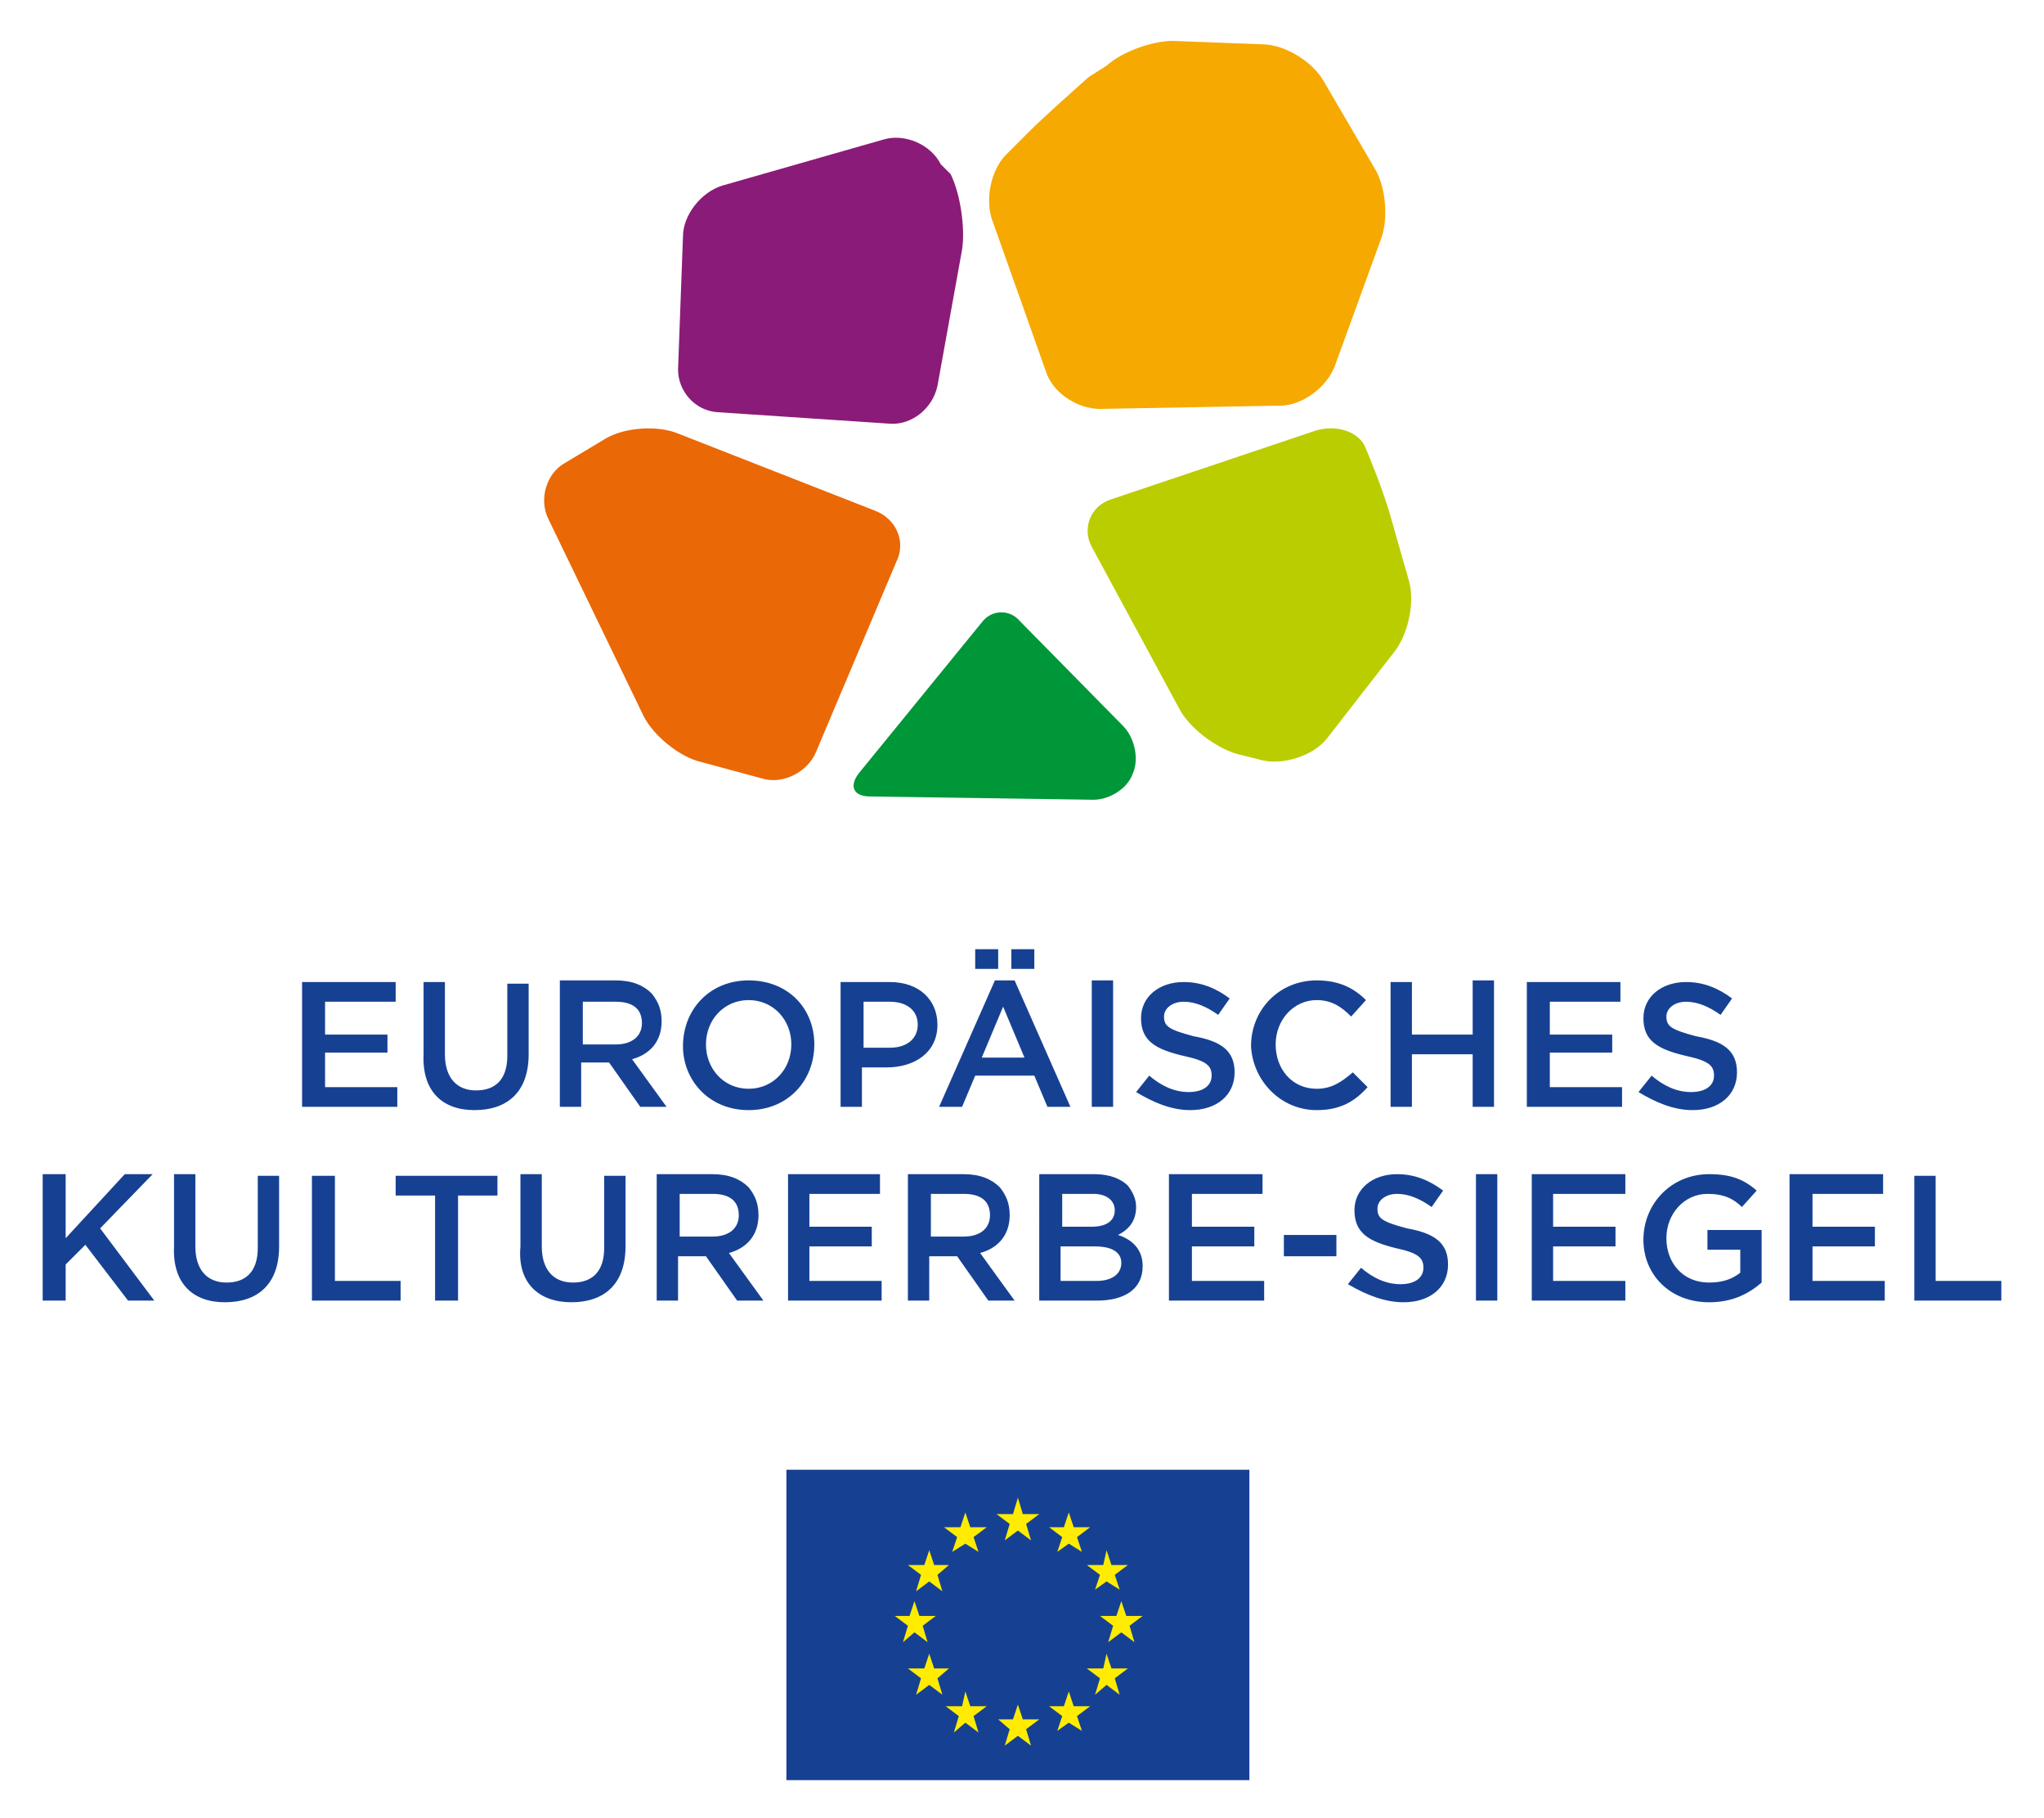
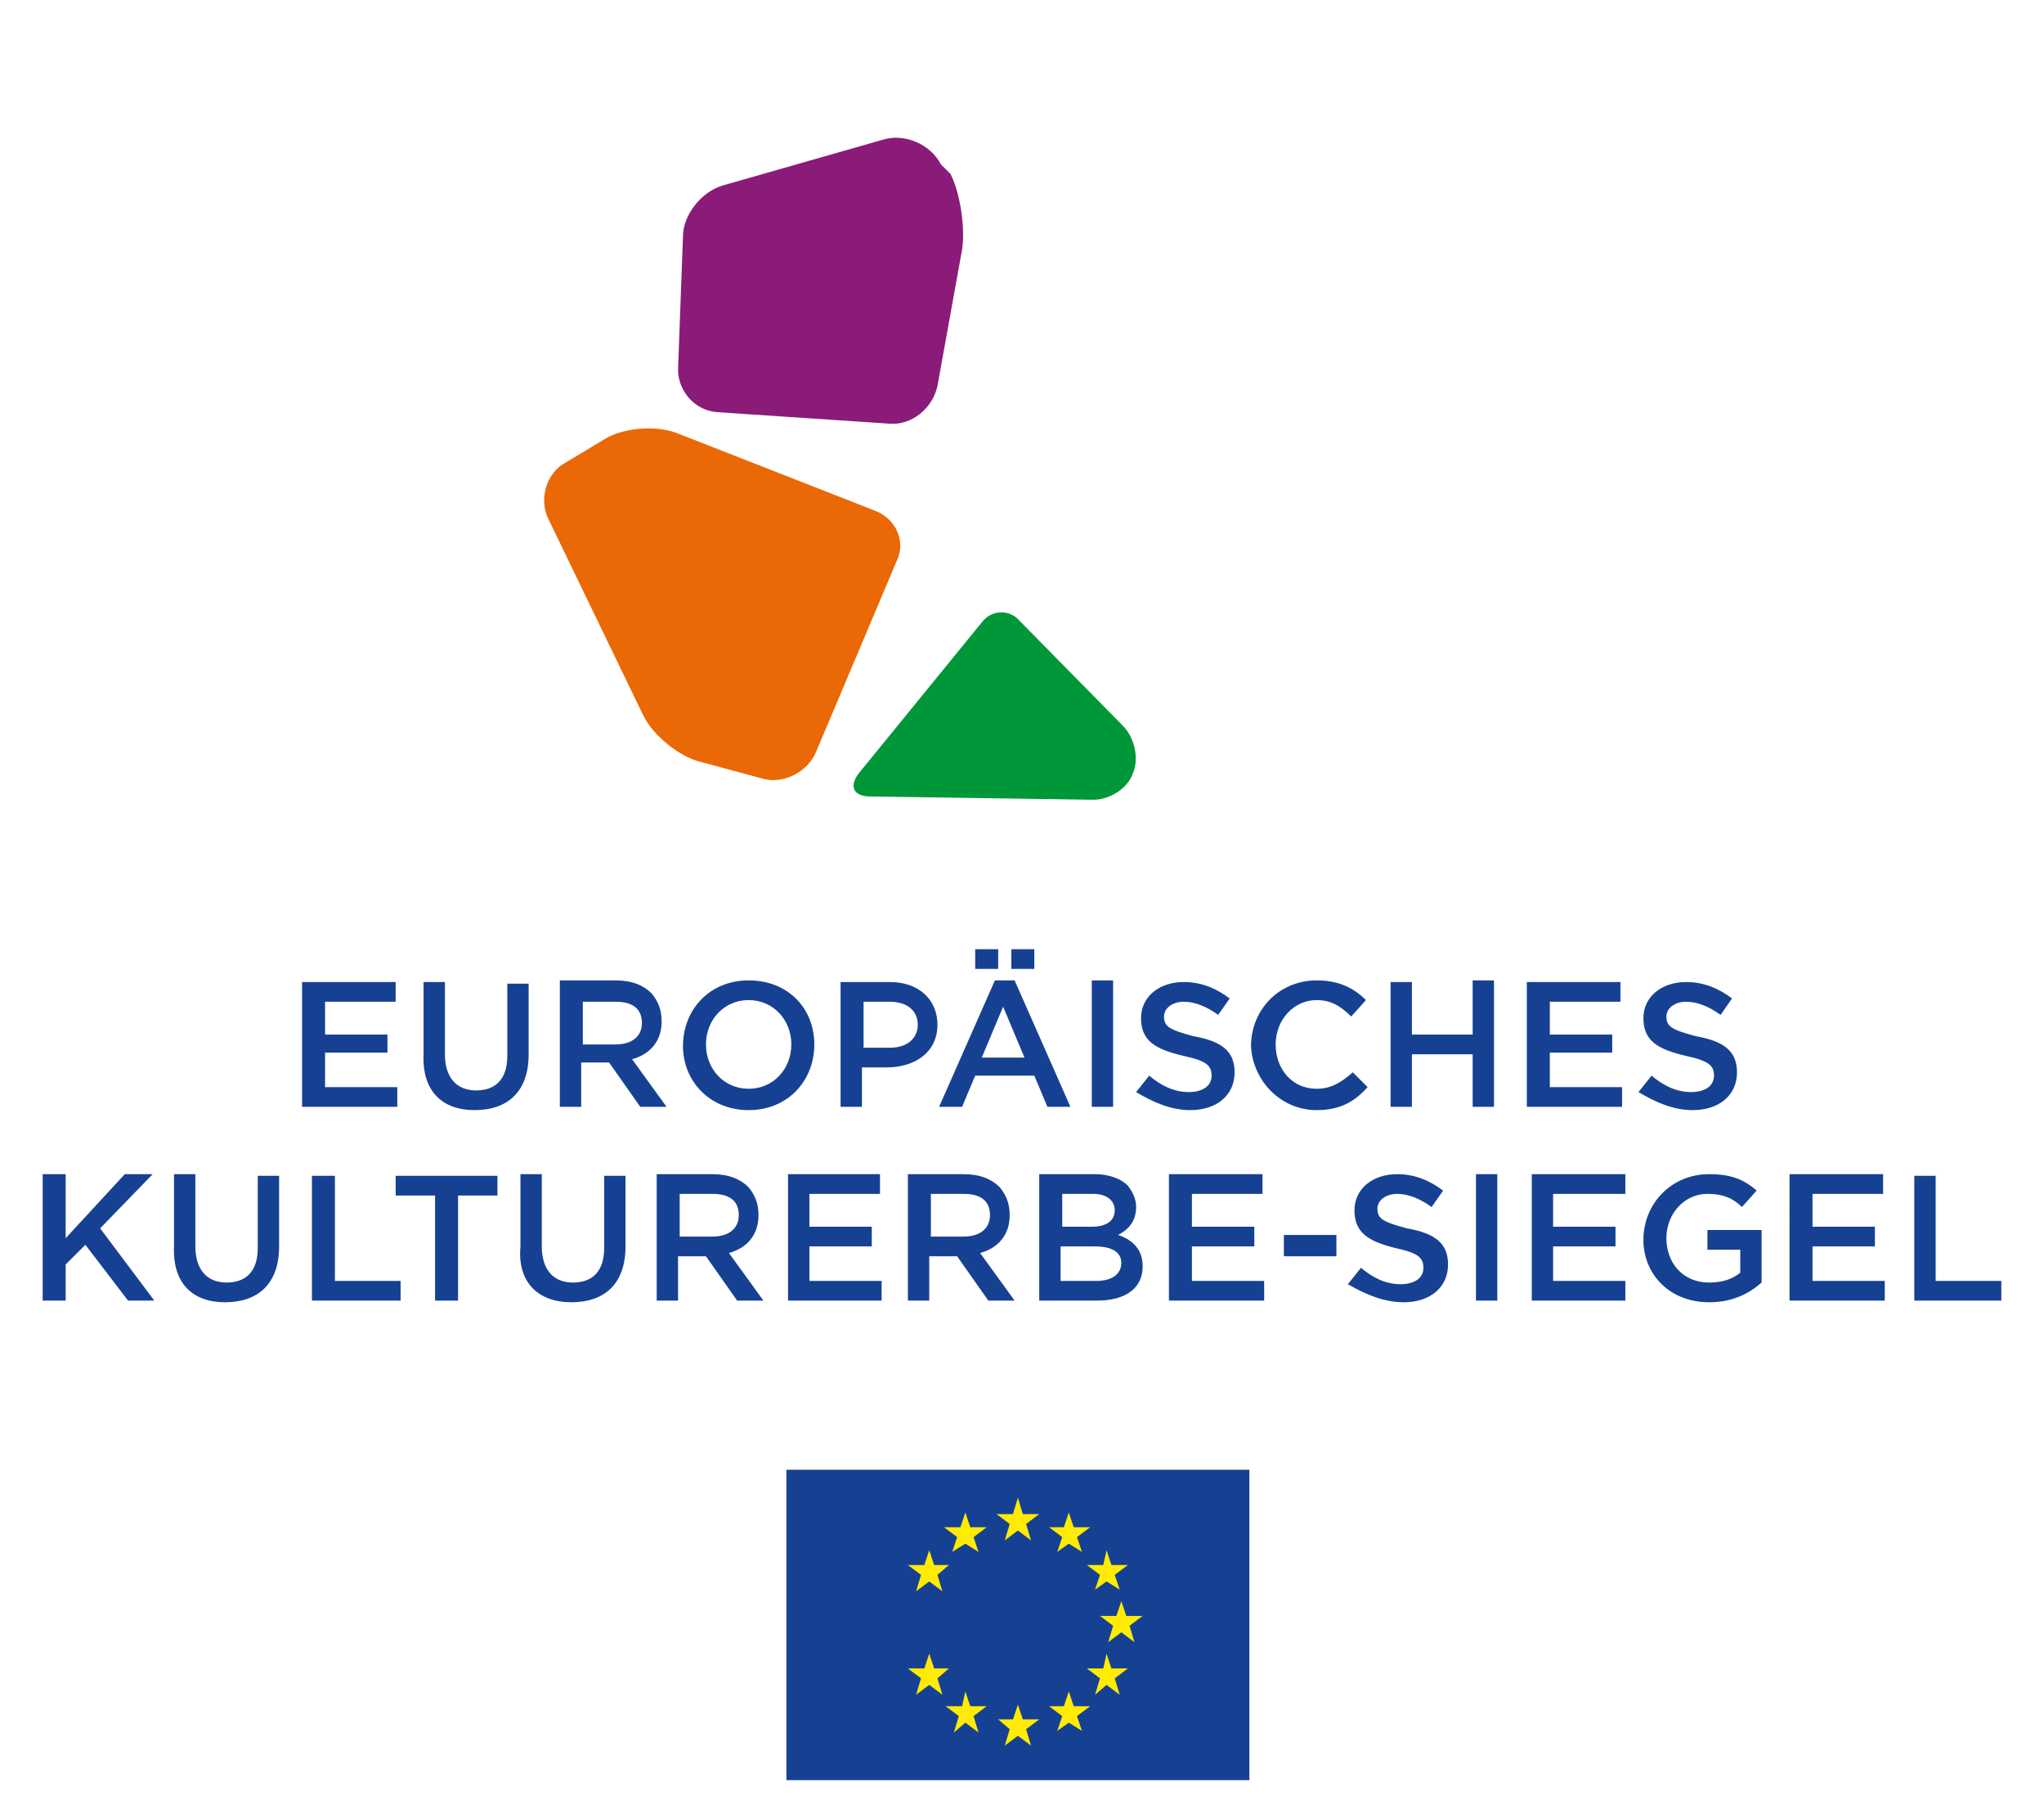
<svg xmlns="http://www.w3.org/2000/svg" version="1.1" id="Ebene_1" x="0px" y="0px" viewBox="0 0 124.5 110.7" style="enable-background:new 0 0 124.5 110.7;" xml:space="preserve">
  <g>
    <path style="fill:#009738;" d="M59.8,37.9c0.6-0.8,1.7-0.8,2.3-0.1l6.3,6.4c0.7,0.7,1,2,0.6,2.9c-0.3,0.9-1.4,1.6-2.4,1.6L53,48.5   c-1,0-1.3-0.6-0.7-1.4L59.8,37.9z" />
-     <path style="fill:#BACD00;" d="M67.7,30.4c-1.3,0.4-1.8,1.8-1.2,2.9l5.3,9.8c0.6,1.2,2.2,2.4,3.5,2.8l1.6,0.4   c1.3,0.3,3.1-0.3,3.9-1.3l4.2-5.4c0.8-1.1,1.2-3,0.8-4.3l-1.2-4.2c-0.4-1.3-1.1-3.1-1.5-4c-0.5-0.9-1.9-1.3-3.2-0.8L67.7,30.4z" />
-     <path style="fill:#F6A900;" d="M66.3,4.7c-1,0.9-2.7,2.4-3.6,3.3l-1.3,1.3c-1,0.9-1.4,2.7-1,4l3.3,9.3c0.4,1.3,1.9,2.3,3.3,2.3   l11-0.2c1.3,0,2.8-1.1,3.3-2.4l2.8-7.7c0.5-1.3,0.3-3.3-0.4-4.4l-3.1-5.3c-0.7-1.2-2.4-2.2-3.7-2.2l-5.2-0.2   c-1.3-0.1-3.3,0.6-4.3,1.5L66.3,4.7z" />
    <path style="fill:#8A1B78;" d="M44,11.3c-1.3,0.4-2.4,1.8-2.4,3.1l-0.3,8.1c0,1.3,1,2.5,2.4,2.6l10.5,0.7c1.3,0.1,2.6-0.9,2.9-2.3   l1.5-8.3c0.2-1.3-0.1-3.4-0.7-4.6L57.3,10c-0.6-1.2-2.2-1.9-3.5-1.5L44,11.3z" />
    <path style="fill:#EA6806;" d="M33.4,31.6c-0.6-1.2-0.1-2.8,1-3.4l2.5-1.5c1.2-0.7,3.2-0.8,4.4-0.3l12,4.7c1.3,0.5,1.9,1.9,1.3,3.1   l-4.9,11.6c-0.5,1.2-2,2-3.3,1.6l-3.7-1c-1.3-0.3-2.9-1.6-3.5-2.8L33.4,31.6z" />
    <rect x="47.9" y="89.5" style="fill:#164193;" width="28.2" height="18.9" />
    <polygon style="fill:#FFEC00;" points="62.3,92.2 63.3,92.2 62.5,92.8 62.8,93.8 62,93.2 61.2,93.8 61.5,92.8 60.7,92.2 61.7,92.2    62,91.2  " />
    <polygon style="fill:#FFEC00;" points="62.3,104.7 63.3,104.7 62.5,105.3 62.8,106.3 62,105.7 61.2,106.3 61.5,105.3 60.8,104.7    61.7,104.7 62,103.8  " />
    <polygon style="fill:#FFEC00;" points="65.4,103.9 66.4,103.9 65.6,104.5 65.9,105.4 65.1,104.9 64.4,105.4 64.7,104.5 63.9,103.9    64.8,103.9 65.1,103  " />
    <polygon style="fill:#FFEC00;" points="65.4,93 66.4,93 65.6,93.6 65.9,94.5 65.1,94 64.4,94.5 64.7,93.6 63.9,93 64.8,93    65.1,92.1  " />
    <polygon style="fill:#FFEC00;" points="67.7,95.3 68.7,95.3 67.9,95.9 68.2,96.8 67.4,96.3 66.7,96.8 67,95.9 66.2,95.3 67.2,95.3    67.4,94.4  " />
    <polygon style="fill:#FFEC00;" points="67.7,101.6 68.7,101.6 67.9,102.2 68.2,103.2 67.4,102.6 66.7,103.2 67,102.2 66.2,101.6    67.2,101.6 67.4,100.7  " />
    <polygon style="fill:#FFEC00;" points="68.6,98.4 69.6,98.4 68.8,99 69.1,100 68.3,99.4 67.5,100 67.8,99 67,98.4 68,98.4    68.3,97.5  " />
    <polygon style="fill:#FFEC00;" points="59.1,93 60.1,93 59.3,93.6 59.6,94.5 58.8,94 58,94.5 58.3,93.6 57.5,93 58.5,93 58.8,92.1     " />
    <polygon style="fill:#FFEC00;" points="56.9,95.3 57.8,95.3 57.1,95.9 57.4,96.9 56.6,96.3 55.8,96.9 56.1,95.9 55.3,95.3    56.3,95.3 56.6,94.4  " />
-     <polygon style="fill:#FFEC00;" points="56,98.4 57,98.4 56.2,99 56.5,100 55.7,99.4 55,100 55.3,99 54.5,98.4 55.4,98.4 55.7,97.5     " />
    <polygon style="fill:#FFEC00;" points="56.9,101.6 57.8,101.6 57.1,102.2 57.4,103.2 56.6,102.6 55.8,103.2 56.1,102.2 55.3,101.6    56.3,101.6 56.6,100.7  " />
    <polygon style="fill:#FFEC00;" points="59.1,103.9 60.1,103.9 59.3,104.5 59.6,105.5 58.8,104.9 58.1,105.5 58.4,104.5 57.6,103.9    58.6,103.9 58.8,103  " />
    <path style="fill:#164193;" d="M116.5,79.2h5.4v-1.2h-4v-6.4h-1.3V79.2z M109.1,79.2h5.7V78h-4.4v-2.1h3.8v-1.2h-3.8v-2h4.3v-1.2   h-5.7V79.2z M104.1,79.3c1.4,0,2.4-0.5,3.2-1.2v-3.2H104v1.2h2v1.4c-0.5,0.4-1.1,0.6-1.9,0.6c-1.6,0-2.6-1.2-2.6-2.7v0   c0-1.5,1.1-2.7,2.5-2.7c1,0,1.6,0.3,2.1,0.8l0.9-1c-0.8-0.7-1.6-1-2.9-1c-2.3,0-4,1.8-4,4v0C100.1,77.6,101.7,79.3,104.1,79.3    M93.3,79.2H99V78h-4.4v-2.1h3.8v-1.2h-3.8v-2H99v-1.2h-5.7V79.2z M89.9,79.2h1.3v-7.7h-1.3V79.2z M85.5,79.3   c1.6,0,2.7-0.9,2.7-2.3v0c0-1.3-0.8-1.9-2.5-2.2c-1.5-0.4-1.8-0.6-1.8-1.2v0c0-0.5,0.5-0.9,1.2-0.9c0.7,0,1.4,0.3,2.1,0.8l0.7-1   c-0.8-0.6-1.7-1-2.8-1c-1.5,0-2.6,0.9-2.6,2.2v0c0,1.4,0.9,1.9,2.5,2.3c1.4,0.3,1.7,0.6,1.7,1.2v0c0,0.6-0.5,1-1.4,1   c-0.9,0-1.7-0.4-2.4-1l-0.8,1C83.3,78.9,84.4,79.3,85.5,79.3 M78.2,76.5h3.2v-1.3h-3.2V76.5z M71.2,79.2H77V78h-4.4v-2.1h3.8v-1.2   h-3.8v-2h4.3v-1.2h-5.7V79.2z M68.3,76.9L68.3,76.9c0,0.7-0.6,1.1-1.5,1.1h-2.2v-2.1h2.1C67.8,75.9,68.3,76.3,68.3,76.9 M67.9,73.7   c0,0.7-0.6,1-1.4,1h-1.8v-2h1.9C67.4,72.7,67.9,73.1,67.9,73.7L67.9,73.7z M63.3,79.2h3.5c1.7,0,2.8-0.7,2.8-2.1v0   c0-1-0.6-1.6-1.5-1.9c0.6-0.3,1.1-0.8,1.1-1.7v0c0-0.5-0.2-0.9-0.5-1.3c-0.4-0.4-1.1-0.7-2-0.7h-3.4V79.2z M56.7,75.3v-2.6h2   c1,0,1.6,0.4,1.6,1.3v0c0,0.8-0.6,1.3-1.6,1.3H56.7z M55.3,79.2h1.3v-2.7h1.7l1.9,2.7h1.6l-2.1-2.9c1.1-0.3,1.8-1.1,1.8-2.3v0   c0-0.7-0.2-1.2-0.6-1.7c-0.5-0.5-1.2-0.8-2.2-0.8h-3.4V79.2z M48,79.2h5.7V78h-4.4v-2.1h3.8v-1.2h-3.8v-2h4.3v-1.2H48V79.2z    M41.4,75.3v-2.6h2c1,0,1.6,0.4,1.6,1.3v0c0,0.8-0.6,1.3-1.6,1.3H41.4z M40,79.2h1.3v-2.7h1.7l1.9,2.7h1.6l-2.1-2.9   c1.1-0.3,1.8-1.1,1.8-2.3v0c0-0.7-0.2-1.2-0.6-1.7c-0.5-0.5-1.2-0.8-2.2-0.8H40V79.2z M34.8,79.3c2,0,3.3-1.1,3.3-3.4v-4.3h-1.3   v4.4c0,1.4-0.7,2.1-1.9,2.1c-1.2,0-1.9-0.8-1.9-2.2v-4.4h-1.3v4.4C31.5,78.1,32.8,79.3,34.8,79.3 M26.5,79.2h1.4v-6.4h2.4v-1.2   h-6.2v1.2h2.4V79.2z M19,79.2h5.4v-1.2h-4v-6.4H19V79.2z M13.7,79.3c2,0,3.3-1.1,3.3-3.4v-4.3h-1.3v4.4c0,1.4-0.7,2.1-1.9,2.1   c-1.2,0-1.9-0.8-1.9-2.2v-4.4h-1.3v4.4C10.5,78.1,11.7,79.3,13.7,79.3 M2.6,79.2H4v-2.2l1.2-1.2l2.6,3.4h1.6l-3.3-4.4l3.2-3.3H7.6   L4,75.4v-3.9H2.6V79.2z" />
    <path style="fill:#164193;" d="M103.1,67.6c1.6,0,2.7-0.9,2.7-2.3v0c0-1.3-0.8-1.9-2.5-2.2c-1.5-0.4-1.8-0.6-1.8-1.2v0   c0-0.5,0.5-0.9,1.2-0.9c0.7,0,1.4,0.3,2.1,0.8l0.7-1c-0.8-0.6-1.7-1-2.8-1c-1.5,0-2.6,0.9-2.6,2.2v0c0,1.4,0.9,1.9,2.6,2.3   c1.4,0.3,1.7,0.6,1.7,1.2v0c0,0.6-0.5,1-1.4,1c-0.9,0-1.7-0.4-2.4-1l-0.8,1C100.8,67.1,101.9,67.6,103.1,67.6 M93.1,67.4h5.7v-1.2   h-4.4v-2.1h3.8V63h-3.8v-2h4.3v-1.2h-5.7V67.4z M84.7,67.4H86v-3.2h3.7v3.2H91v-7.7h-1.3V63H86v-3.2h-1.3V67.4z M80.2,67.6   c1.4,0,2.3-0.5,3.1-1.4l-0.9-0.9c-0.7,0.6-1.3,1-2.2,1c-1.5,0-2.5-1.2-2.5-2.7v0c0-1.5,1.1-2.7,2.5-2.7c0.9,0,1.5,0.4,2.1,1l0.9-1   c-0.7-0.7-1.6-1.2-3-1.2c-2.3,0-4,1.8-4,4v0C76.3,65.8,78,67.6,80.2,67.6 M72.5,67.6c1.6,0,2.7-0.9,2.7-2.3v0   c0-1.3-0.8-1.9-2.5-2.2c-1.5-0.4-1.8-0.6-1.8-1.2v0c0-0.5,0.5-0.9,1.2-0.9c0.7,0,1.4,0.3,2.1,0.8l0.7-1c-0.8-0.6-1.7-1-2.8-1   c-1.5,0-2.6,0.9-2.6,2.2v0c0,1.4,0.9,1.9,2.6,2.3c1.4,0.3,1.7,0.6,1.7,1.2v0c0,0.6-0.5,1-1.4,1c-0.9,0-1.7-0.4-2.4-1l-0.8,1   C70.2,67.1,71.3,67.6,72.5,67.6 M66.5,67.4h1.3v-7.7h-1.3V67.4z M59.4,59h1.4v-1.2h-1.4V59z M61.6,59H63v-1.2h-1.4V59z M59.8,64.4   l1.3-3.1l1.3,3.1H59.8z M57.2,67.4h1.4l0.8-1.9H63l0.8,1.9h1.4l-3.4-7.7h-1.2L57.2,67.4z M52.6,63.8V61h1.6c1,0,1.7,0.5,1.7,1.4v0   c0,0.8-0.6,1.4-1.7,1.4H52.6z M51.2,67.4h1.3V65h1.5c1.7,0,3.1-0.9,3.1-2.6v0c0-1.5-1.1-2.6-2.9-2.6h-3V67.4z M45.6,66.3   c-1.5,0-2.6-1.2-2.6-2.7v0c0-1.5,1.1-2.7,2.6-2.7c1.5,0,2.6,1.2,2.6,2.7v0C48.2,65.1,47.1,66.3,45.6,66.3 M45.6,67.6   c2.4,0,4-1.8,4-4v0c0-2.2-1.6-3.9-4-3.9c-2.4,0-4,1.8-4,4v0C41.6,65.8,43.2,67.6,45.6,67.6 M35.5,63.6V61h2c1,0,1.6,0.4,1.6,1.3v0   c0,0.8-0.6,1.3-1.6,1.3H35.5z M34.1,67.4h1.3v-2.7h1.7l1.9,2.7h1.6l-2.1-2.9c1.1-0.3,1.8-1.1,1.8-2.3v0c0-0.7-0.2-1.2-0.6-1.7   c-0.5-0.5-1.2-0.8-2.2-0.8h-3.4V67.4z M28.9,67.6c2,0,3.3-1.1,3.3-3.4v-4.3h-1.3v4.4c0,1.4-0.7,2.1-1.9,2.1c-1.2,0-1.9-0.8-1.9-2.2   v-4.4h-1.3v4.4C25.7,66.4,26.9,67.6,28.9,67.6 M18.5,67.4h5.7v-1.2h-4.4v-2.1h3.8V63h-3.8v-2h4.3v-1.2h-5.7V67.4z" />
  </g>
</svg>